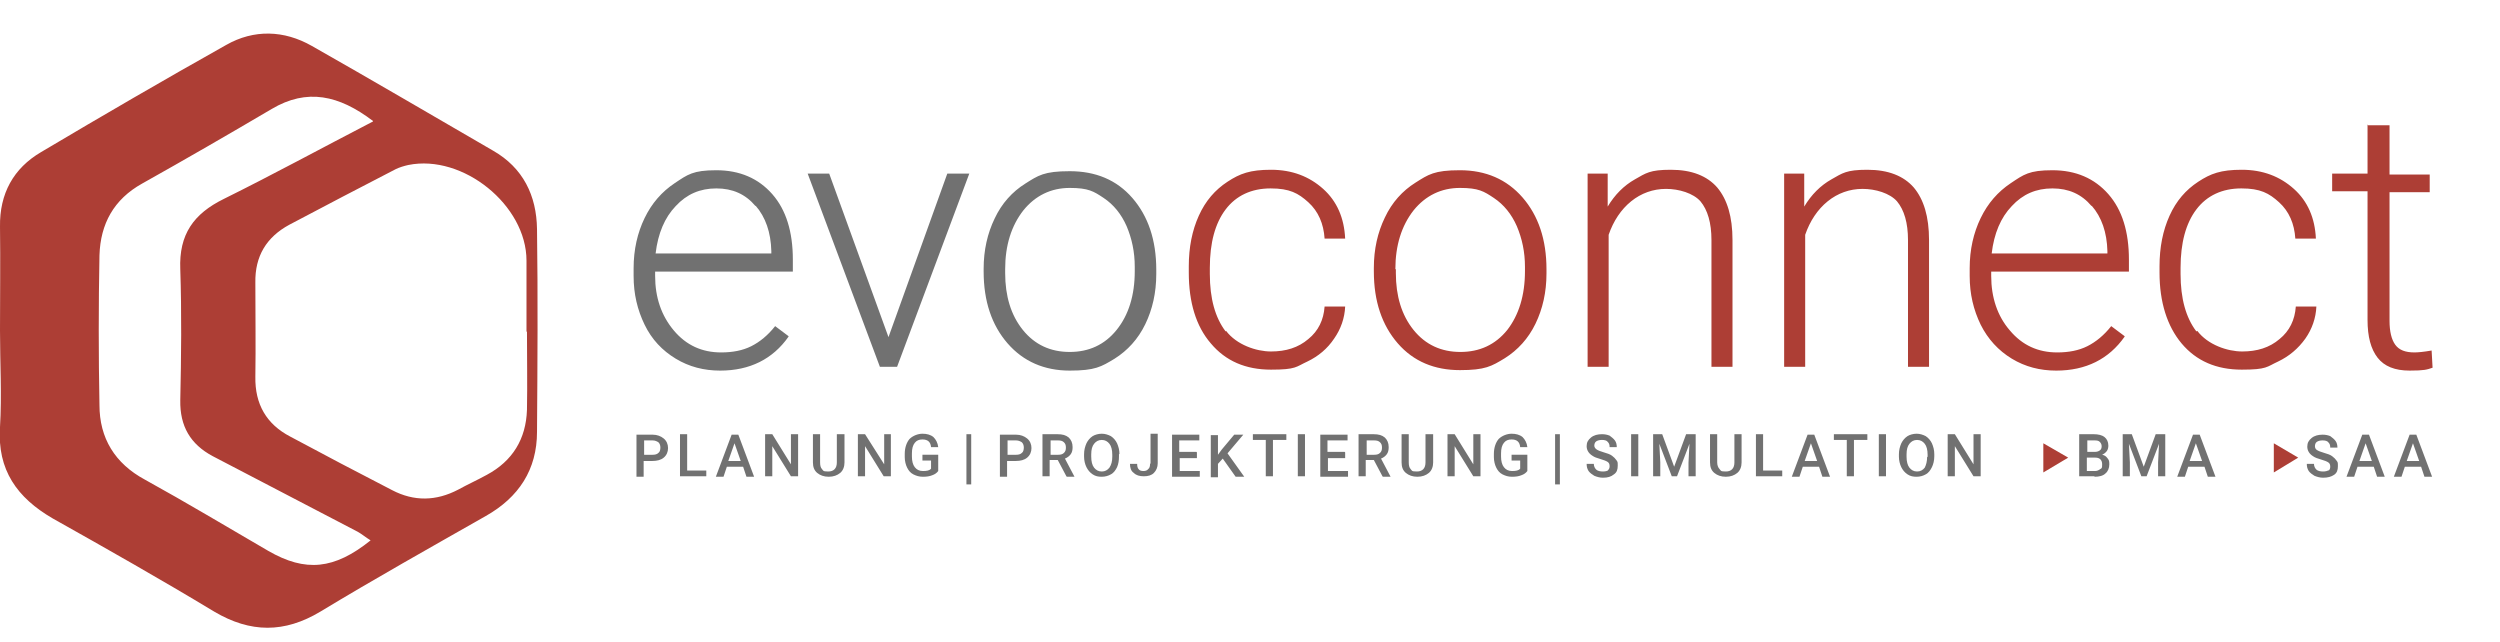
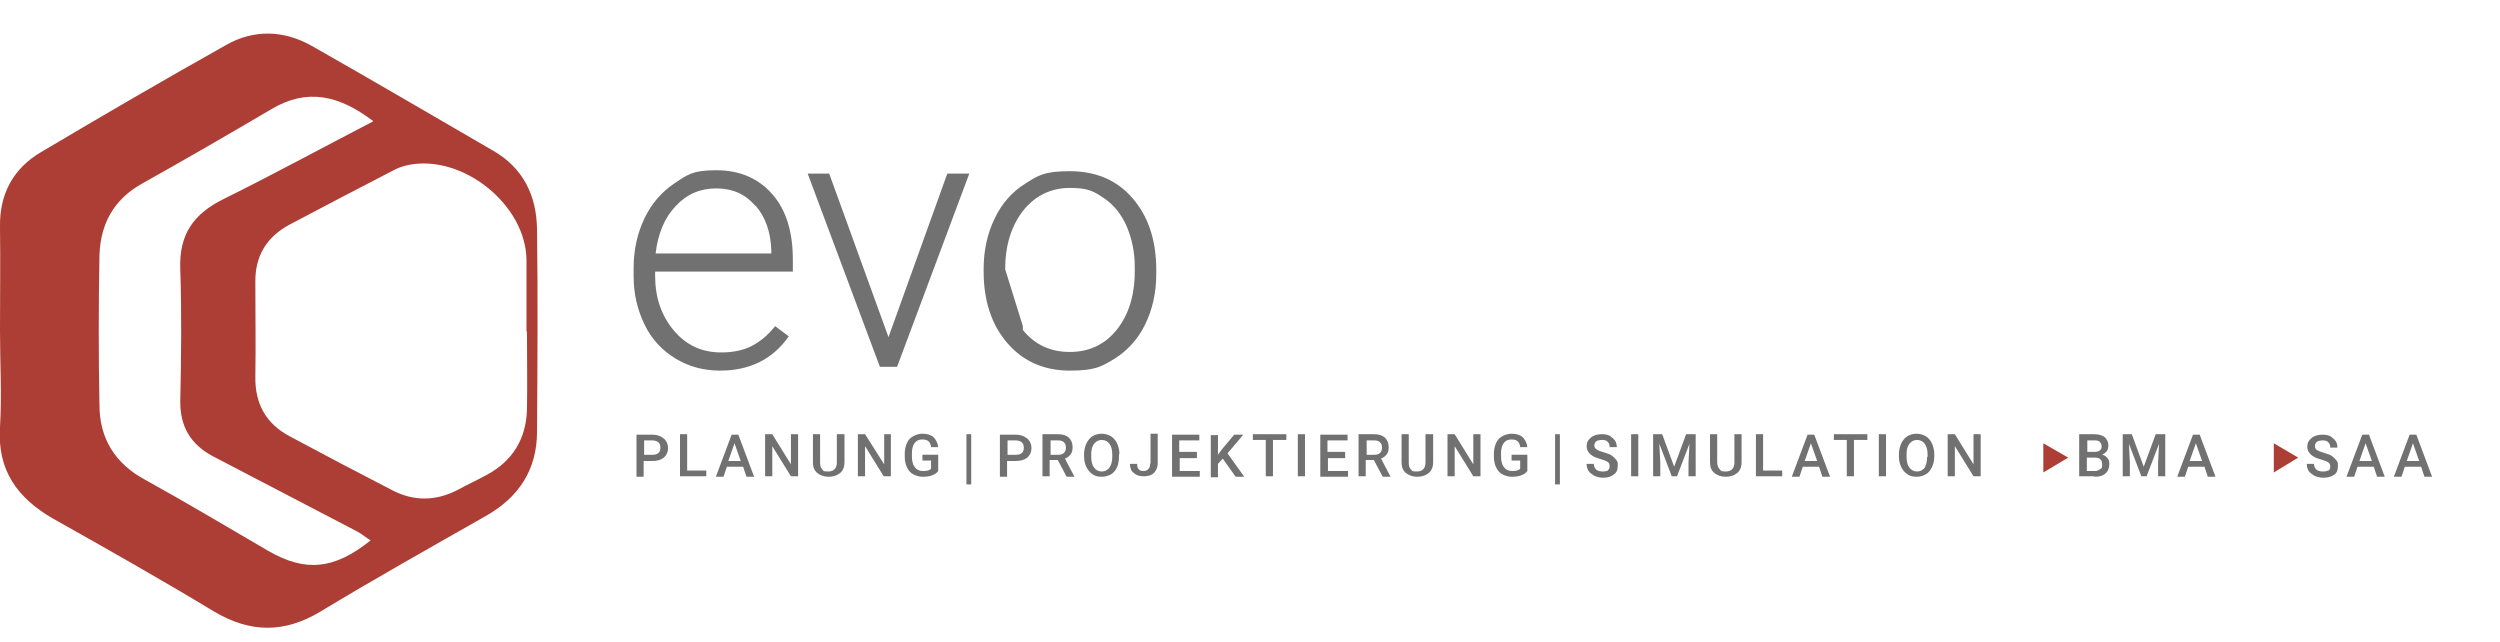
<svg xmlns="http://www.w3.org/2000/svg" id="Ebene_1" data-name="Ebene 1" version="1.1" viewBox="0 0 522.8 134.2">
  <defs>
    <style>
      .cls-1 {
        fill: #ad3e35;
      }

      .cls-1, .cls-2 {
        stroke-width: 0px;
      }

      .cls-2 {
        fill: #717171;
      }
    </style>
  </defs>
  <path class="cls-2" d="M504.6,92.7l1.3,3.7h-2.6l1.3-3.7ZM507,99.7h1.6l-3.3-8.8h-1.4l-3.3,8.8h1.6l.7-2.1h3.4l.7,2.1ZM494.7,92.7l1.3,3.7h-2.6l1.3-3.7ZM497.1,99.7h1.6l-3.3-8.8h-1.4l-3.3,8.8h1.6l.7-2.1h3.4l.7,2.1ZM487,98.3c-.3.2-.7.3-1.2.3s-1.1-.1-1.4-.4c-.3-.3-.5-.7-.5-1.2h-1.5c0,.6.1,1,.4,1.5.3.4.7.7,1.2,1,.5.2,1.1.4,1.8.4,1,0,1.7-.2,2.3-.6.6-.4.8-1,.8-1.8s0-.8-.3-1.2c-.2-.3-.5-.6-.9-.9-.4-.3-1-.5-1.7-.7-.7-.2-1.2-.4-1.5-.6-.3-.2-.4-.5-.4-.8s.1-.7.4-.9c.3-.2.7-.3,1.2-.3s1,.1,1.2.4c.3.3.4.6.4,1.1h1.5c0-.5-.1-1-.4-1.4-.3-.4-.7-.7-1.1-1-.5-.2-1-.3-1.6-.3-.9,0-1.7.2-2.3.7-.6.5-.9,1-.9,1.8s.4,1.5,1.2,2c.4.3,1,.5,1.7.7.7.2,1.2.4,1.5.6.3.2.4.5.4.9s-.1.6-.4.9" />
  <polygon class="cls-1" points="475.5 92.7 475.5 98.8 480.6 95.7 475.5 92.7" />
  <path class="cls-2" d="M459.2,92.7l1.3,3.7h-2.6l1.3-3.7ZM461.7,99.7h1.6l-3.3-8.8h-1.4l-3.3,8.8h1.6l.7-2.1h3.4l.7,2.1ZM443.9,90.8v8.8h1.5v-2.9l-.2-3.9,2.6,6.8h1.1l2.6-6.8-.2,3.9v2.9h1.5v-8.8h-2l-2.5,6.8-2.5-6.8h-2ZM436.4,92.1h1.5c.5,0,.9,0,1.2.3.2.2.4.5.4.9s-.1.7-.4.9c-.3.2-.6.3-1.1.3h-1.5v-2.5ZM438.2,95.7c.9,0,1.4.5,1.4,1.4s-.1.8-.4,1c-.3.2-.6.4-1.1.4h-1.7v-2.8h1.8ZM438,99.7c1,0,1.8-.2,2.3-.7.5-.4.8-1.1.8-1.9s-.1-.9-.4-1.3c-.3-.4-.6-.6-1.1-.7.4-.2.7-.4,1-.8.2-.3.3-.7.3-1.1,0-.8-.3-1.4-.8-1.8-.5-.4-1.3-.6-2.3-.6h-3v8.8h3.2Z" />
  <polygon class="cls-1" points="427.3 92.7 427.3 98.8 432.5 95.7 427.3 92.7" />
  <g>
    <path class="cls-1" d="M0,69.1c0-7.2.1-14.4,0-21.7-.1-6.9,2.8-12.2,8.6-15.6,12.8-7.6,25.7-15.1,38.7-22.4,5.8-3.3,12.1-3.1,17.9.2,12.7,7.2,25.3,14.6,37.9,21.9,6.3,3.6,9.1,9.4,9.2,16.4.2,14.1.1,28.2,0,42.4,0,7.9-3.8,13.7-10.7,17.6-11.6,6.6-23.2,13.1-34.6,20-7.5,4.5-14.6,4.5-22.2,0-11.1-6.7-22.4-13.1-33.8-19.5C3.6,104.1-.6,98.3,0,89.3c.4-6.7,0-13.5,0-20.2ZM110.1,69.4c0-5,0-9.9,0-14.9,0-11.6-13.3-22.3-24.7-20-.9.2-1.9.5-2.7.9-7.4,3.8-14.8,7.7-22.2,11.6-4.8,2.6-7.2,6.6-7.1,12.1,0,6.6.1,13.2,0,19.7-.1,5.7,2.3,9.9,7.3,12.5,7.1,3.8,14.1,7.5,21.3,11.2,4.6,2.4,9.2,2.3,13.8-.1,2-1.1,4-2,6-3.1,5.4-2.9,8.2-7.5,8.4-13.6.1-5.5,0-10.9,0-16.4ZM78,25.3c-7.1-5.4-13.8-6.9-21.2-2.5-9,5.3-18,10.5-27.1,15.6-5.9,3.3-8.7,8.4-8.9,15-.2,10.4-.2,20.9,0,31.3,0,6.9,3.2,12.2,9.5,15.6,8.7,4.8,17.2,9.9,25.8,14.9,7.8,4.5,13.8,3.9,21.4-2.2-1-.6-1.8-1.3-2.7-1.8-10.1-5.3-20.2-10.5-30.3-15.8-4.7-2.5-6.9-6.3-6.8-11.7.2-9.1.3-18.3,0-27.4-.3-7.3,2.8-11.6,9.1-14.7,10.3-5.1,20.4-10.6,31.2-16.2Z" />
-     <path class="cls-1" d="M495.1,26v10.3h-7.4v3.7h7.4v26.9c0,3.5.7,6.1,2.1,7.9,1.4,1.8,3.6,2.7,6.7,2.7s3.6-.2,4.8-.6l-.2-3.6c-1.7.3-2.9.4-3.6.4-1.9,0-3.2-.5-4-1.6-.8-1.1-1.2-2.8-1.2-5v-26.9h8.4v-3.7h-8.4v-10.3h-4.5ZM459.3,69.3c-2.2-2.9-3.3-6.9-3.3-12v-1.3c0-5.2,1.1-9.3,3.3-12.2,2.2-2.9,5.4-4.4,9.4-4.4s5.8,1,7.9,2.9c2.1,1.9,3.2,4.5,3.4,7.6h4.3c-.2-4.3-1.7-7.8-4.6-10.4-2.9-2.6-6.5-4-10.9-4s-6.5.8-9.1,2.5c-2.6,1.7-4.6,4-6,7.1-1.4,3.1-2.1,6.6-2.1,10.6v1.3c0,6.2,1.6,11.2,4.6,14.8,3.1,3.7,7.3,5.5,12.6,5.5s5.2-.6,7.6-1.7c2.3-1.1,4.2-2.7,5.7-4.8,1.4-2,2.2-4.3,2.3-6.7h-4.3c-.2,2.8-1.3,5.1-3.4,6.8-2.1,1.8-4.7,2.6-7.8,2.6s-7.2-1.4-9.4-4.3M437.4,43c2.1,2.4,3.2,5.6,3.3,9.5v.5h-24.2c.5-4.2,1.9-7.5,4.2-9.9,2.3-2.5,5.1-3.7,8.5-3.7s6.1,1.2,8.2,3.7M444.3,70.3l-2.8-2.1c-1.5,1.9-3.2,3.3-5,4.2-1.8.9-3.9,1.3-6.3,1.3-4,0-7.3-1.5-9.9-4.6-2.6-3-3.9-6.9-3.9-11.4v-.9h28.8v-2.5c0-5.8-1.4-10.4-4.3-13.7-2.9-3.3-6.8-5-11.7-5s-6,.9-8.7,2.7c-2.7,1.8-4.8,4.2-6.3,7.3-1.5,3.1-2.3,6.6-2.3,10.5v1.6c0,3.8.8,7.1,2.3,10.2,1.5,3,3.7,5.4,6.5,7.1s5.9,2.5,9.3,2.5c6.2,0,11-2.4,14.3-7.1M373.1,36.3v40.4h4.4v-27.6c1-2.9,2.6-5.3,4.7-7,2.1-1.7,4.6-2.6,7.3-2.6s5.7.9,7.2,2.6c1.5,1.8,2.3,4.5,2.3,8.1v26.5h4.4v-26.5c0-4.9-1.1-8.5-3.2-11-2.1-2.4-5.3-3.7-9.7-3.7s-5.2.7-7.5,2c-2.3,1.3-4.2,3.2-5.7,5.7v-6.9h-4.4ZM332,36.3v40.4h4.4v-27.6c1-2.9,2.6-5.3,4.7-7,2.1-1.7,4.6-2.6,7.3-2.6s5.7.9,7.2,2.6c1.5,1.8,2.3,4.5,2.3,8.1v26.5h4.4v-26.5c0-4.9-1.1-8.5-3.2-11-2.1-2.4-5.3-3.7-9.7-3.7s-5.2.7-7.5,2c-2.3,1.3-4.2,3.2-5.7,5.7v-6.9h-4.4ZM291.8,56.3c0-5,1.3-9.1,3.8-12.3,2.5-3.1,5.8-4.7,9.7-4.7s5,.7,7.1,2.1c2.1,1.4,3.7,3.4,4.8,5.9,1.1,2.6,1.7,5.4,1.7,8.5v.9c0,5.1-1.3,9.2-3.7,12.3-2.5,3.1-5.8,4.6-9.8,4.6s-7.3-1.5-9.8-4.6c-2.5-3.1-3.7-7.1-3.7-11.9v-.8ZM287.3,56.8c0,6.2,1.7,11.2,5,15,3.3,3.8,7.7,5.6,13,5.6s6.6-.8,9.4-2.5c2.7-1.7,4.9-4.1,6.4-7.2,1.5-3.1,2.3-6.6,2.3-10.5v-.9c0-6.2-1.7-11.2-5-15-3.3-3.8-7.7-5.7-13.1-5.7s-6.6.9-9.3,2.6c-2.7,1.7-4.9,4.1-6.4,7.3-1.5,3.1-2.3,6.6-2.3,10.5v.9ZM256.3,69.3c-2.2-2.9-3.3-6.9-3.3-12v-1.3c0-5.2,1.1-9.3,3.3-12.2,2.2-2.9,5.4-4.4,9.4-4.4s5.8,1,7.9,2.9c2.1,1.9,3.2,4.5,3.4,7.6h4.3c-.2-4.3-1.7-7.8-4.6-10.4-2.9-2.6-6.5-4-10.9-4s-6.5.8-9.1,2.5c-2.6,1.7-4.6,4-6,7.1-1.4,3.1-2.1,6.6-2.1,10.6v1.3c0,6.2,1.5,11.2,4.6,14.8,3.1,3.7,7.3,5.5,12.6,5.5s5.2-.6,7.6-1.7c2.3-1.1,4.2-2.7,5.6-4.8,1.4-2,2.2-4.3,2.3-6.7h-4.3c-.2,2.8-1.3,5.1-3.4,6.8-2.1,1.8-4.7,2.6-7.8,2.6s-7.2-1.4-9.4-4.3" />
-     <path class="cls-2" d="M210.2,56.3c0-5,1.3-9.1,3.8-12.3,2.5-3.1,5.8-4.7,9.7-4.7s5,.7,7.1,2.1c2.1,1.4,3.7,3.4,4.8,5.9,1.1,2.6,1.7,5.4,1.7,8.5v.9c0,5.1-1.3,9.2-3.8,12.3-2.5,3.1-5.8,4.6-9.8,4.6s-7.3-1.5-9.8-4.6c-2.5-3.1-3.7-7.1-3.7-11.9v-.8ZM205.7,56.8c0,6.2,1.7,11.2,5,15,3.3,3.8,7.7,5.7,13,5.7s6.6-.8,9.4-2.5c2.7-1.7,4.9-4.1,6.4-7.2,1.5-3.1,2.3-6.6,2.3-10.5v-.9c0-6.2-1.7-11.2-5-15-3.3-3.8-7.7-5.6-13.1-5.6s-6.6.9-9.3,2.6c-2.7,1.7-4.9,4.1-6.4,7.3-1.5,3.1-2.3,6.6-2.3,10.5v.9ZM173.5,36.3h-4.6l15.1,40.4h3.6l15.1-40.4h-4.6l-12.3,34.2-12.4-34.2ZM158,43c2.1,2.4,3.2,5.6,3.3,9.5v.5h-24.2c.5-4.2,1.9-7.5,4.2-9.9,2.3-2.5,5.1-3.7,8.5-3.7s6.1,1.2,8.2,3.7M164.9,70.3l-2.8-2.1c-1.5,1.9-3.2,3.3-5,4.2-1.8.9-3.9,1.3-6.3,1.3-4,0-7.3-1.5-9.9-4.6s-3.9-6.9-3.9-11.4v-.9h28.8v-2.5c0-5.8-1.4-10.4-4.3-13.7-2.9-3.3-6.8-5-11.7-5s-6,.9-8.7,2.7c-2.7,1.8-4.8,4.2-6.3,7.3-1.5,3.1-2.3,6.6-2.3,10.5v1.6c0,3.8.8,7.1,2.3,10.2s3.7,5.4,6.5,7.1,5.9,2.5,9.3,2.5c6.2,0,11-2.4,14.3-7.1" />
+     <path class="cls-2" d="M210.2,56.3c0-5,1.3-9.1,3.8-12.3,2.5-3.1,5.8-4.7,9.7-4.7s5,.7,7.1,2.1c2.1,1.4,3.7,3.4,4.8,5.9,1.1,2.6,1.7,5.4,1.7,8.5v.9c0,5.1-1.3,9.2-3.8,12.3-2.5,3.1-5.8,4.6-9.8,4.6s-7.3-1.5-9.8-4.6v-.8ZM205.7,56.8c0,6.2,1.7,11.2,5,15,3.3,3.8,7.7,5.7,13,5.7s6.6-.8,9.4-2.5c2.7-1.7,4.9-4.1,6.4-7.2,1.5-3.1,2.3-6.6,2.3-10.5v-.9c0-6.2-1.7-11.2-5-15-3.3-3.8-7.7-5.6-13.1-5.6s-6.6.9-9.3,2.6c-2.7,1.7-4.9,4.1-6.4,7.3-1.5,3.1-2.3,6.6-2.3,10.5v.9ZM173.5,36.3h-4.6l15.1,40.4h3.6l15.1-40.4h-4.6l-12.3,34.2-12.4-34.2ZM158,43c2.1,2.4,3.2,5.6,3.3,9.5v.5h-24.2c.5-4.2,1.9-7.5,4.2-9.9,2.3-2.5,5.1-3.7,8.5-3.7s6.1,1.2,8.2,3.7M164.9,70.3l-2.8-2.1c-1.5,1.9-3.2,3.3-5,4.2-1.8.9-3.9,1.3-6.3,1.3-4,0-7.3-1.5-9.9-4.6s-3.9-6.9-3.9-11.4v-.9h28.8v-2.5c0-5.8-1.4-10.4-4.3-13.7-2.9-3.3-6.8-5-11.7-5s-6,.9-8.7,2.7c-2.7,1.8-4.8,4.2-6.3,7.3-1.5,3.1-2.3,6.6-2.3,10.5v1.6c0,3.8.8,7.1,2.3,10.2s3.7,5.4,6.5,7.1,5.9,2.5,9.3,2.5c6.2,0,11-2.4,14.3-7.1" />
    <path class="cls-2" d="M414.2,90.8h-1.5v6.3l-3.9-6.3h-1.5v8.8h1.5v-6.3l3.9,6.3h1.5v-8.8ZM403,95.5c0,1-.2,1.7-.5,2.3-.4.5-.9.8-1.6.8s-1.2-.3-1.6-.8c-.4-.5-.6-1.3-.6-2.3v-.5c0-1,.2-1.7.6-2.2.4-.5.9-.8,1.6-.8s1.2.3,1.6.8c.4.5.6,1.3.6,2.3v.5ZM404.5,95c0-.9-.2-1.6-.5-2.3-.3-.6-.7-1.1-1.3-1.5-.6-.3-1.2-.5-1.9-.5s-1.4.2-1.9.5c-.6.4-1,.9-1.3,1.5-.3.7-.5,1.4-.5,2.3v.5c0,.8.2,1.6.5,2.2.3.6.7,1.1,1.3,1.5.6.4,1.2.5,1.9.5s1.4-.2,1.9-.5c.6-.3,1-.9,1.3-1.5s.5-1.4.5-2.3v-.5ZM394.4,90.8h-1.5v8.8h1.5v-8.8ZM390.5,90.8h-7v1.2h2.7v7.6h1.5v-7.6h2.8v-1.2ZM378.7,92.7l1.3,3.7h-2.6l1.3-3.7ZM381.1,99.7h1.6l-3.3-8.8h-1.4l-3.3,8.8h1.6l.7-2.1h3.4l.7,2.1ZM368.7,90.8h-1.5v8.8h5.5v-1.2h-4v-7.6ZM362.7,90.8v5.9c0,1.2-.6,1.9-1.8,1.9s-1-.2-1.3-.5c-.3-.3-.5-.8-.5-1.4v-5.9h-1.5v5.9c0,1,.3,1.7.9,2.2.6.5,1.4.8,2.4.8s1.8-.3,2.4-.8c.6-.5.9-1.3.9-2.2v-5.9h-1.5ZM345.7,90.8v8.8h1.5v-2.9l-.2-3.9,2.6,6.8h1.1l2.6-6.8-.2,3.9v2.9h1.5v-8.8h-2l-2.5,6.8-2.5-6.8h-2ZM342.6,90.8h-1.5v8.8h1.5v-8.8ZM336.4,98.3c-.3.2-.7.3-1.2.3s-1.1-.1-1.4-.4c-.3-.3-.5-.7-.5-1.2h-1.5c0,.6.1,1,.4,1.5.3.4.7.7,1.2,1,.5.2,1.1.4,1.8.4,1,0,1.7-.2,2.3-.7.6-.4.8-1,.8-1.8s0-.8-.3-1.2c-.2-.3-.5-.6-.9-.9-.4-.3-1-.5-1.7-.7s-1.2-.4-1.5-.6c-.3-.2-.5-.5-.5-.8s.1-.7.4-.9c.3-.2.7-.3,1.2-.3s1,.1,1.2.4c.3.3.4.6.4,1.1h1.5c0-.5-.1-1-.4-1.4-.3-.4-.7-.7-1.1-1-.5-.2-1-.3-1.6-.3-.9,0-1.7.2-2.3.7-.6.5-.9,1-.9,1.8s.4,1.5,1.2,2c.4.3,1,.5,1.7.7.7.2,1.2.4,1.5.6.3.2.4.5.4.9s-.1.6-.4.9M326.2,90.8h-1v10.5h1v-10.5ZM319.4,95.1h-3.3v1.2h1.8v1.7c-.3.4-.9.5-1.7.5s-1.3-.3-1.7-.8c-.4-.5-.6-1.3-.6-2.2v-.7c0-1,.2-1.7.6-2.2.4-.5.9-.7,1.6-.7,1.1,0,1.7.5,1.8,1.6h1.5c-.1-.9-.5-1.6-1-2.1-.6-.5-1.4-.7-2.3-.7s-2,.4-2.7,1.1c-.6.7-1,1.8-1,3.1v.7c0,.8.2,1.6.5,2.2.3.6.7,1.1,1.3,1.4.6.3,1.2.5,2,.5s1.4-.1,1.9-.3c.6-.2,1-.5,1.3-.9v-3.4ZM309.6,90.8h-1.5v6.3l-3.9-6.3h-1.5v8.8h1.5v-6.3l3.9,6.3h1.5v-8.8ZM298.1,90.8v5.9c0,1.2-.6,1.9-1.8,1.9s-1-.2-1.3-.5c-.3-.3-.4-.8-.4-1.4v-5.9h-1.5v5.9c0,1,.3,1.7.9,2.2.6.5,1.4.8,2.4.8s1.8-.3,2.4-.8c.6-.5.9-1.3.9-2.2v-5.9h-1.5ZM285.8,92.1h1.6c.5,0,.9.1,1.2.4.3.3.4.6.4,1.1s-.1.8-.4,1.1c-.3.3-.7.4-1.2.4h-1.6v-3ZM289.2,99.7h1.6c0,0-2-3.8-2-3.8.5-.2.9-.5,1.2-.9.3-.4.4-.9.4-1.5,0-.9-.3-1.5-.8-2-.6-.5-1.3-.7-2.4-.7h-3.1v8.8h1.5v-3.4h1.7l1.8,3.4ZM281.2,94.5h-3.6v-2.4h4.2v-1.2h-5.7v8.8h5.8v-1.2h-4.2v-2.7h3.6v-1.2ZM272.9,90.8h-1.5v8.8h1.5v-8.8ZM269,90.8h-7v1.2h2.7v7.6h1.5v-7.6h2.8v-1.2ZM258.4,99.7h1.8l-3.5-4.9,3.3-3.9h-1.9l-2.6,3.1-.8,1.1v-4.1h-1.5v8.8h1.5v-2.8l1-1.1,2.7,3.8ZM250.2,94.5h-3.6v-2.4h4.2v-1.2h-5.7v8.8h5.8v-1.2h-4.2v-2.7h3.6v-1.2ZM240.5,97c0,.5-.1.9-.4,1.1-.2.3-.6.4-1,.4s-.8-.1-1-.4c-.2-.2-.3-.6-.3-1.1h-1.5c0,.8.2,1.5.8,1.9.5.5,1.2.7,2.1.7s1.6-.2,2.1-.7c.5-.5.8-1.2.8-2v-6.2h-1.5v6.2ZM232.6,95.5c0,1-.2,1.7-.6,2.3-.4.5-.9.8-1.6.8s-1.2-.3-1.6-.8c-.4-.5-.6-1.3-.6-2.3v-.5c0-1,.2-1.7.6-2.2.4-.5.9-.8,1.6-.8s1.2.3,1.6.8c.4.5.6,1.3.6,2.3v.5ZM234.1,95c0-.9-.2-1.6-.5-2.3-.3-.6-.7-1.1-1.3-1.5-.6-.3-1.2-.5-1.9-.5s-1.4.2-1.9.5c-.6.4-1,.9-1.3,1.5-.3.7-.5,1.4-.5,2.3v.5c0,.8.2,1.6.5,2.2.3.6.7,1.1,1.3,1.5.6.4,1.2.5,1.9.5s1.4-.2,1.9-.5c.6-.3,1-.9,1.3-1.5.3-.7.4-1.4.4-2.3v-.5ZM219.7,92.1h1.6c.5,0,.9.1,1.2.4.3.3.4.6.4,1.1s-.1.8-.4,1.1c-.3.3-.7.4-1.2.4h-1.6v-3ZM223.1,99.7h1.6c0,0-2-3.8-2-3.8.5-.2.9-.5,1.2-.9.3-.4.4-.9.4-1.5,0-.9-.3-1.5-.8-2-.6-.5-1.3-.7-2.4-.7h-3.1v8.8h1.5v-3.4h1.7l1.8,3.4ZM210.6,92.1h1.9c.5,0,.9.2,1.2.4.3.3.4.7.4,1.1s-.1.9-.4,1.1c-.3.3-.7.4-1.2.4h-1.8v-3.1ZM212.4,96.4c1,0,1.8-.2,2.4-.7.6-.5.9-1.2.9-2s-.3-1.5-.9-2c-.6-.5-1.4-.8-2.3-.8h-3.4v8.8h1.5v-3.3h1.8ZM203.1,90.8h-1v10.5h1v-10.5ZM196.2,95.1h-3.3v1.2h1.8v1.7c-.3.4-.9.5-1.7.5s-1.3-.3-1.7-.8c-.4-.5-.6-1.3-.6-2.2v-.7c0-1,.2-1.7.6-2.2.4-.5.9-.7,1.6-.7,1.1,0,1.7.5,1.8,1.6h1.5c-.1-.9-.5-1.6-1-2.1-.6-.5-1.4-.7-2.3-.7s-2,.4-2.7,1.1c-.6.7-1,1.8-1,3.1v.7c0,.8.2,1.6.5,2.2.3.6.7,1.1,1.3,1.4s1.2.5,2,.5,1.4-.1,1.9-.3c.6-.2,1-.5,1.3-.9v-3.4ZM186.4,90.8h-1.5v6.3l-4-6.3h-1.5v8.8h1.5v-6.3l3.9,6.3h1.5v-8.8ZM175,90.8v5.9c0,1.2-.6,1.9-1.8,1.9s-1-.2-1.3-.5-.4-.8-.4-1.4v-5.9h-1.5v5.9c0,1,.3,1.7.9,2.2.6.5,1.4.8,2.4.8s1.8-.3,2.4-.8c.6-.5.9-1.3.9-2.2v-5.9h-1.5ZM166.9,90.8h-1.5v6.3l-3.9-6.3h-1.5v8.8h1.5v-6.3l3.9,6.3h1.5v-8.8ZM153.6,92.7l1.3,3.7h-2.6l1.3-3.7ZM156.1,99.7h1.6l-3.3-8.8h-1.4l-3.3,8.8h1.6l.7-2.1h3.4l.7,2.1ZM143.7,90.8h-1.5v8.8h5.5v-1.2h-4v-7.6ZM134.6,92.1h1.9c.5,0,.9.2,1.2.4.3.3.4.7.4,1.1s-.1.9-.4,1.1c-.3.3-.7.4-1.2.4h-1.8v-3.1ZM136.4,96.4c1,0,1.8-.2,2.4-.7.6-.5.9-1.2.9-2s-.3-1.5-.9-2c-.6-.5-1.4-.8-2.3-.8h-3.4v8.8h1.5v-3.3h1.8Z" />
  </g>
</svg>